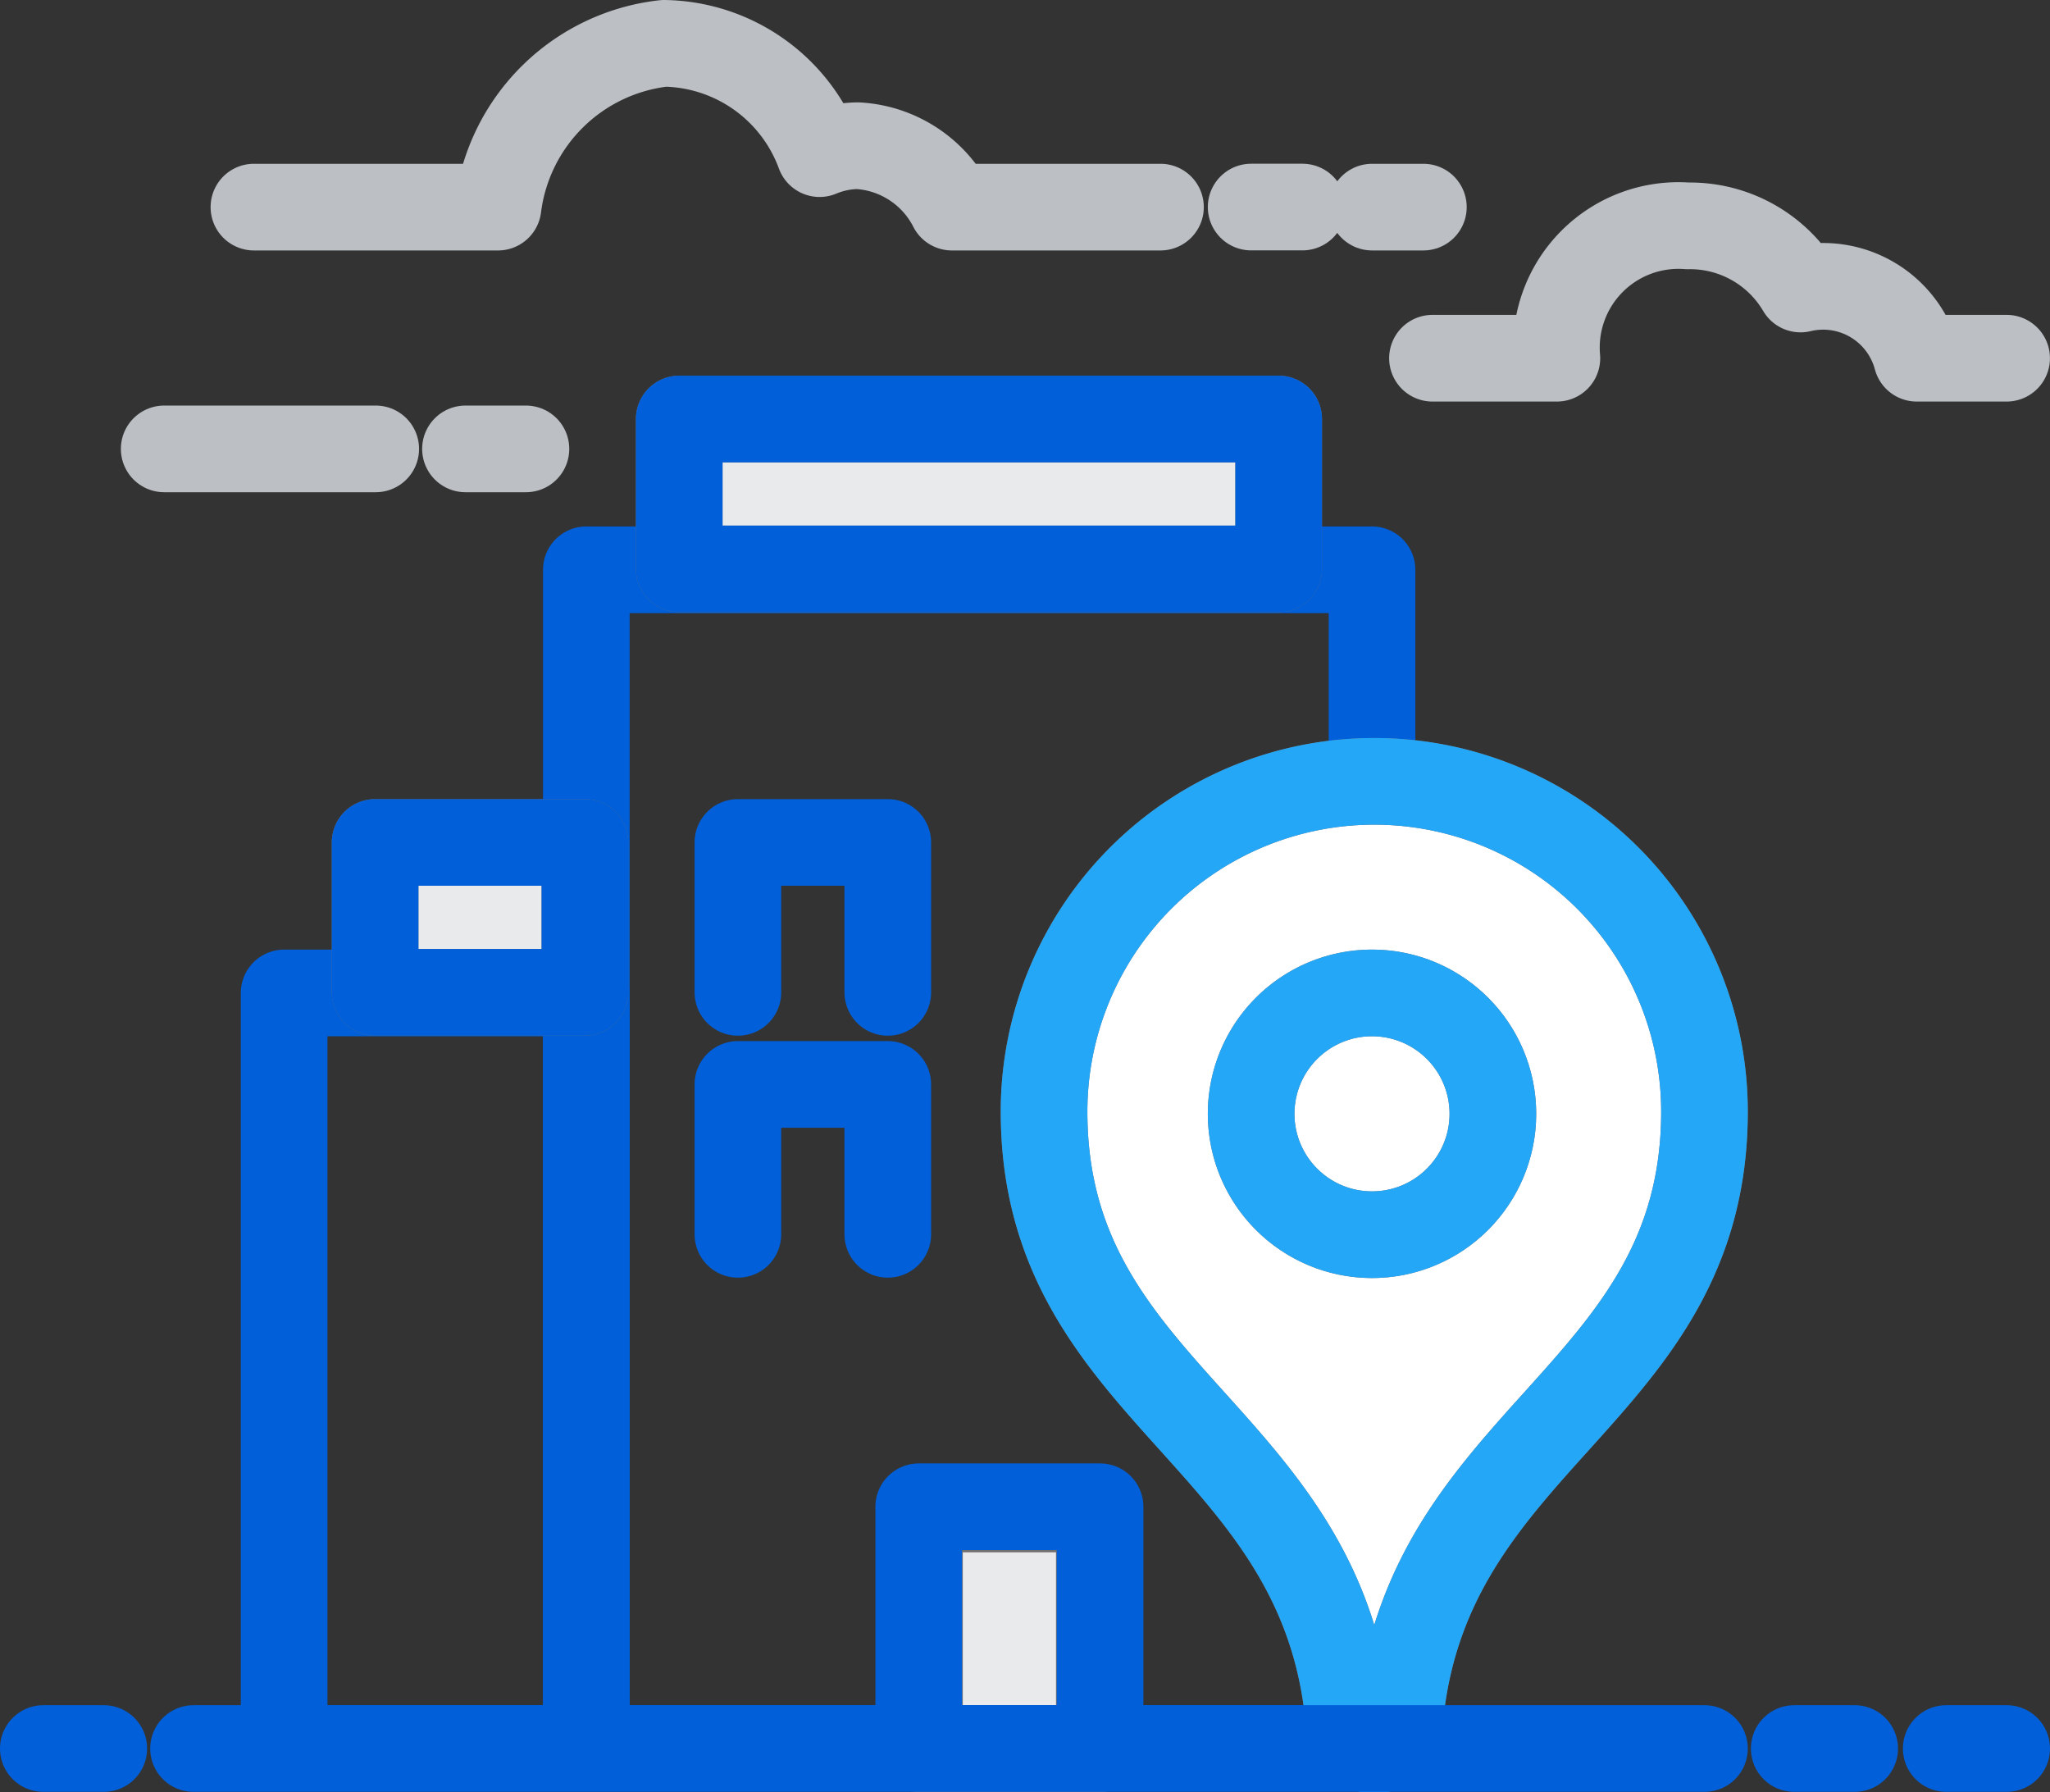
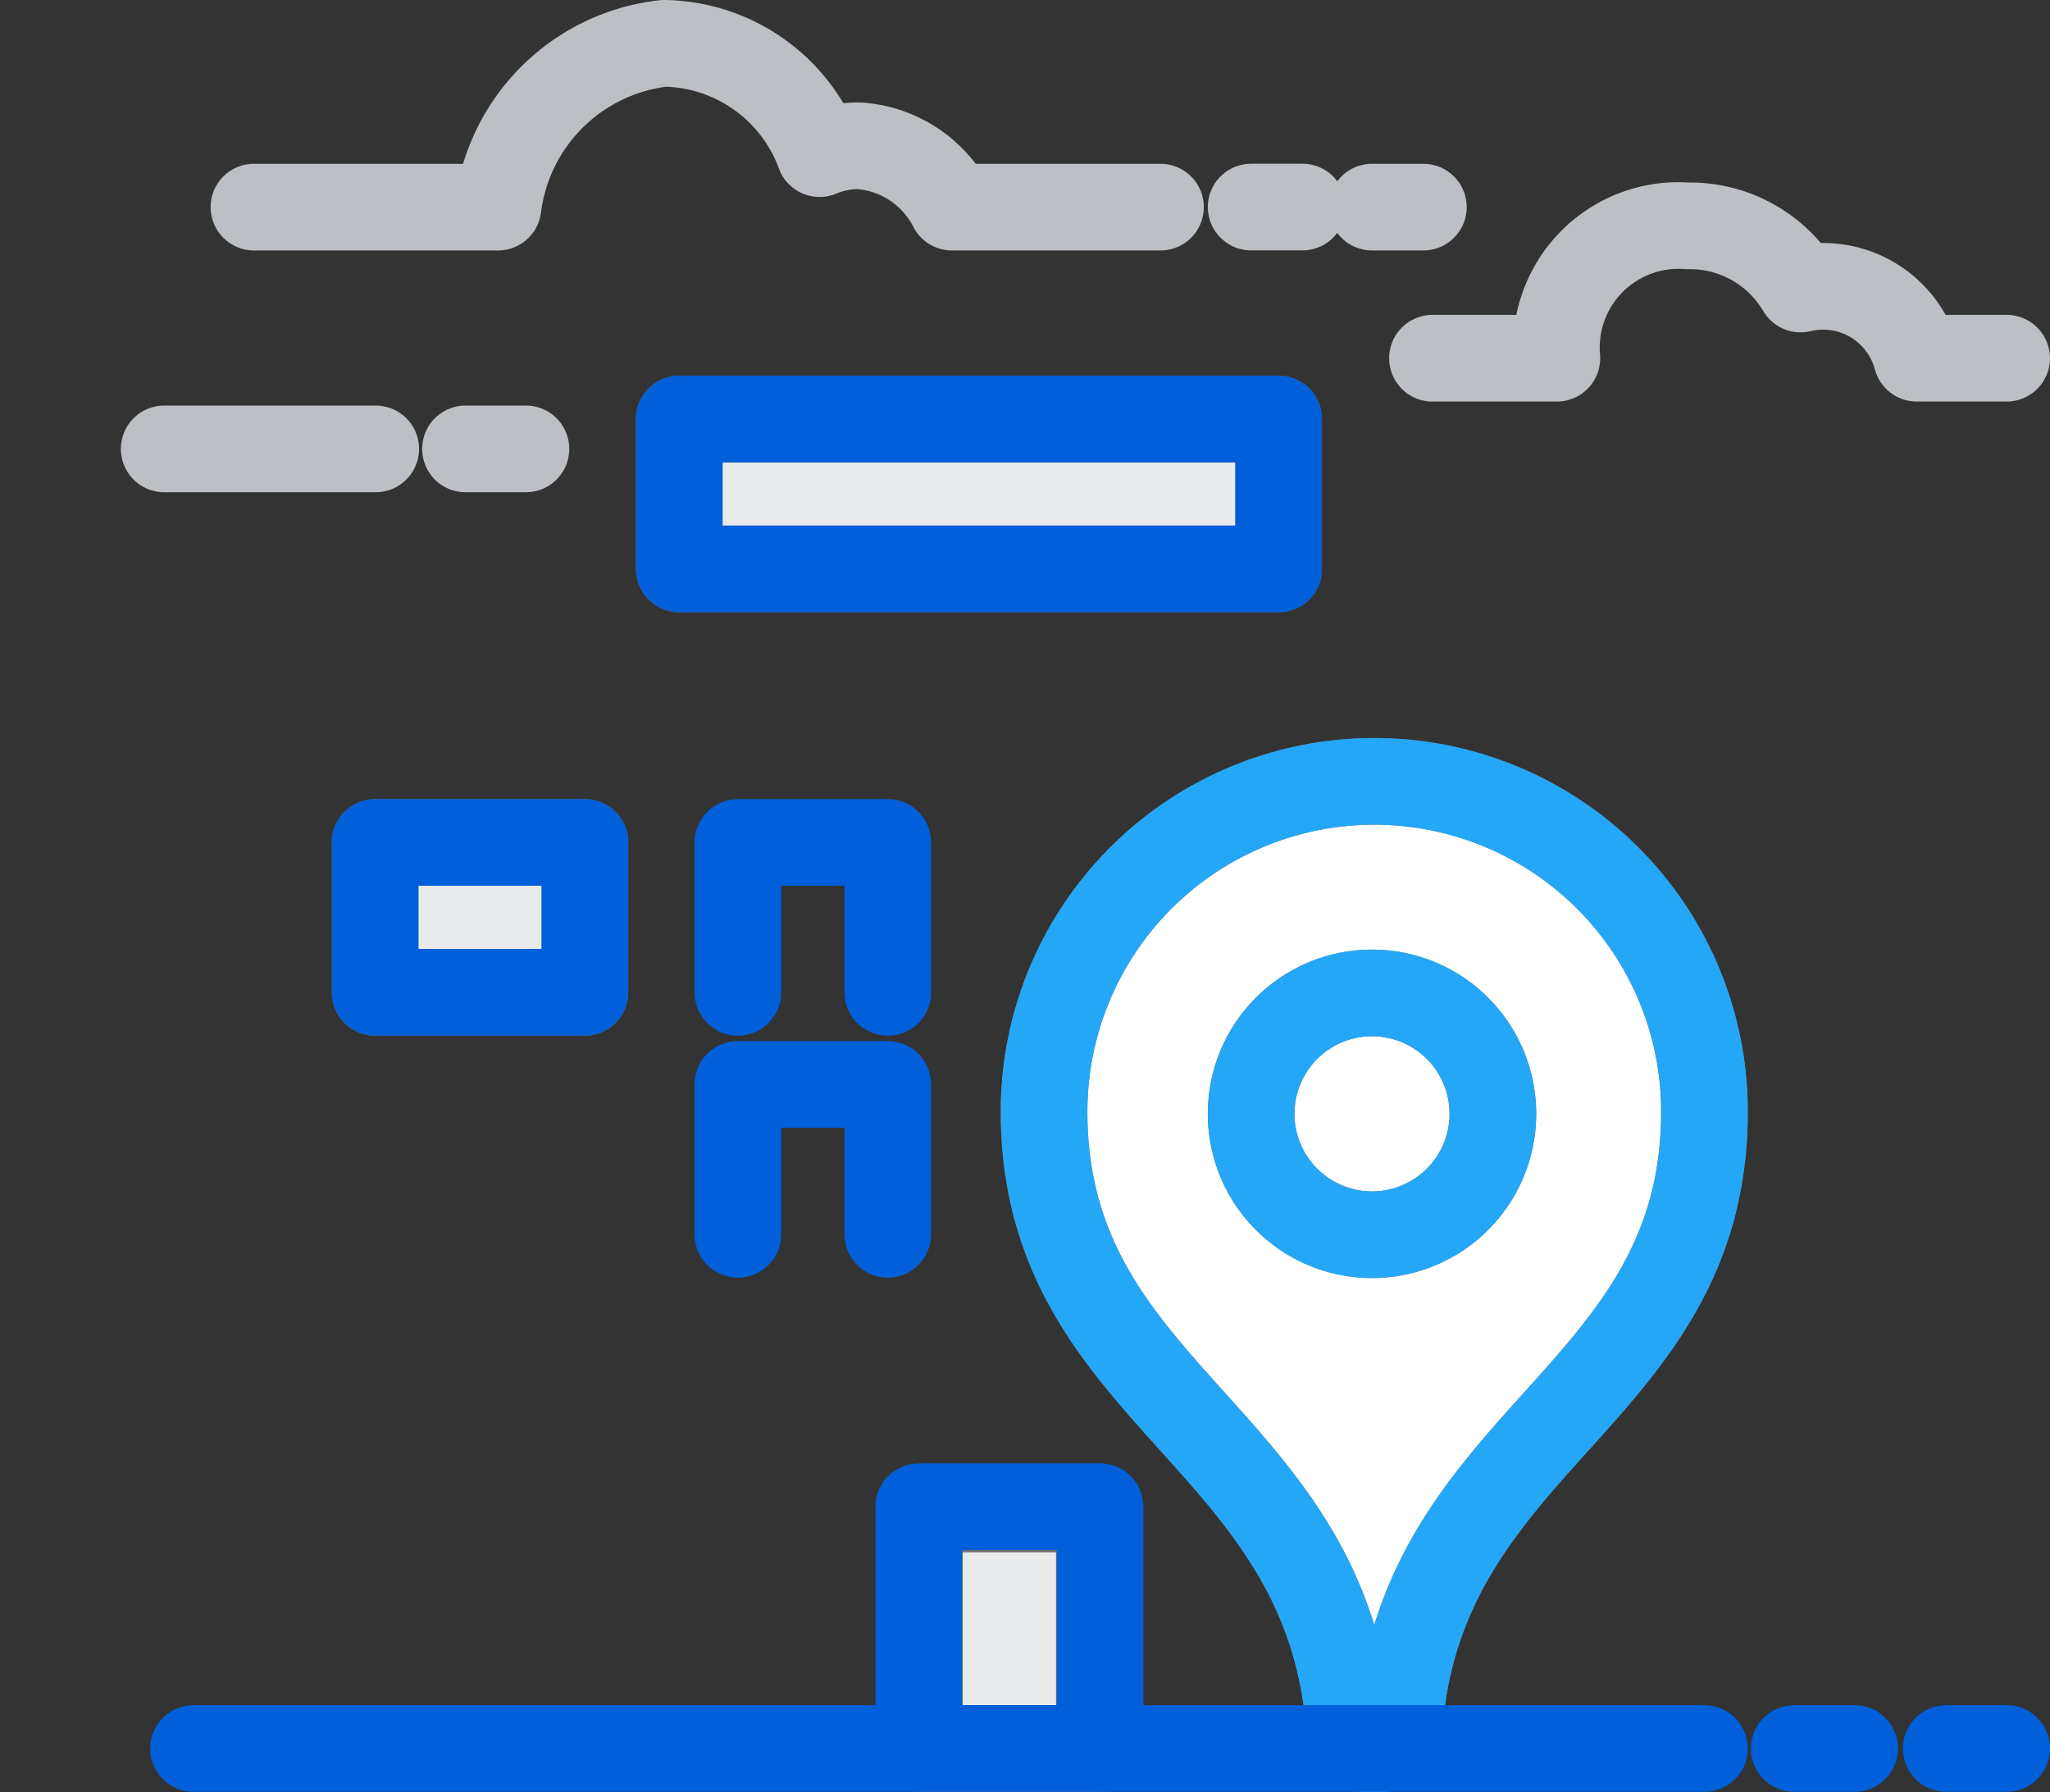
<svg xmlns="http://www.w3.org/2000/svg" width="33.124" height="28.952" viewBox="0 0 33.124 28.952">
  <rect x="0" y="0" width="33.124" height="28.952" fill="#333333" stroke="none" />
  <defs>
    <clipPath id="clip-path">
-       <rect id="Rectangle_5231" data-name="Rectangle 5231" width="31.25" height="28.524" fill="none" stroke="#005fd9" stroke-linecap="round" stroke-linejoin="round" stroke-width="1.4" />
-     </clipPath>
+       </clipPath>
    <clipPath id="clip-path-2">
      <rect id="Rectangle_5236" data-name="Rectangle 5236" width="31.25" height="28.524" fill="none" stroke="#707070" stroke-linecap="round" stroke-linejoin="round" stroke-width="1.4" />
    </clipPath>
  </defs>
  <g id="Group_48357" data-name="Group 48357" transform="translate(-551.8 -883.764)">
    <g id="Group_47895" data-name="Group 47895" transform="translate(552.5 883.976)">
      <g id="Group_972" data-name="Group 972" transform="translate(0.473 0)">
        <g id="Group_971" data-name="Group 971" clip-path="url(#clip-path)">
          <rect id="Rectangle_5230" data-name="Rectangle 5230" width="12.695" height="19.043" transform="translate(8.301 8.993)" fill="none" stroke="#005fd9" stroke-linecap="round" stroke-linejoin="round" stroke-miterlimit="10" stroke-width="1.4" />
        </g>
      </g>
      <rect id="Rectangle_5232" data-name="Rectangle 5232" width="9.686" height="2.422" transform="translate(10.275 6.557)" fill="#e9eaeb" stroke="#707070" stroke-linecap="round" stroke-linejoin="round" stroke-width="1.4" />
      <rect id="Rectangle_5233" data-name="Rectangle 5233" width="9.686" height="2.422" transform="translate(10.275 6.557)" fill="none" stroke="#005fd9" stroke-linecap="round" stroke-linejoin="round" stroke-miterlimit="10" stroke-width="1.4" />
      <rect id="Rectangle_5234" data-name="Rectangle 5234" width="2.906" height="3.874" transform="translate(14.157 24.166)" fill="#e9eaeb" stroke="#707070" stroke-linecap="round" stroke-linejoin="round" stroke-width="1.4" />
      <g id="Group_974" data-name="Group 974" transform="translate(0.473 0)">
        <g id="Group_973" data-name="Group 973" clip-path="url(#clip-path-2)">
          <rect id="Rectangle_5235" data-name="Rectangle 5235" width="2.93" height="3.906" transform="translate(13.672 24.13)" fill="none" stroke="#005fd9" stroke-linecap="round" stroke-linejoin="round" stroke-miterlimit="10" stroke-width="1.4" />
        </g>
      </g>
      <path id="Path_8537" data-name="Path 8537" d="M22,29.84V27.418h2.422V29.84" transform="translate(-10.777 -14.02)" fill="none" stroke="#005fd9" stroke-linecap="round" stroke-linejoin="round" stroke-miterlimit="10" stroke-width="1.4" />
      <path id="Path_8538" data-name="Path 8538" d="M22,37.84V35.418h2.422V37.84" transform="translate(-10.777 -18.111)" fill="none" stroke="#005fd9" stroke-linecap="round" stroke-linejoin="round" stroke-miterlimit="10" stroke-width="1.4" />
      <g id="Group_976" data-name="Group 976" transform="translate(0.473 0)">
        <g id="Group_975" data-name="Group 975" clip-path="url(#clip-path)">
          <rect id="Rectangle_5237" data-name="Rectangle 5237" width="4.883" height="12.207" transform="translate(3.418 15.829)" fill="none" stroke="#005fd9" stroke-linecap="round" stroke-linejoin="round" stroke-miterlimit="10" stroke-width="1.4" />
        </g>
      </g>
      <rect id="Rectangle_5239" data-name="Rectangle 5239" width="3.39" height="2.422" transform="translate(5.361 13.398)" fill="#e9eaeb" stroke="#707070" stroke-linecap="round" stroke-linejoin="round" stroke-width="1.4" />
      <rect id="Rectangle_5240" data-name="Rectangle 5240" width="3.39" height="2.422" transform="translate(5.361 13.398)" fill="none" stroke="#005fd9" stroke-linecap="round" stroke-linejoin="round" stroke-miterlimit="10" stroke-width="1.4" />
      <g id="Group_978" data-name="Group 978" transform="translate(0 0.488)">
        <g id="Group_980" data-name="Group 980" transform="translate(0 0)">
          <path id="Path_8539" data-name="Path 8539" d="M37.481,25.418a5.335,5.335,0,0,0-5.335,5.335c0,4.6,4.55,5.228,4.932,9.909a.4.4,0,0,0,.807,0c.382-4.681,4.932-5.3,4.932-9.909a5.335,5.335,0,0,0-5.335-5.335" transform="translate(-15.976 -13.495)" fill="#fff" stroke="#707070" stroke-linecap="round" stroke-linejoin="round" stroke-width="1.4" />
          <path id="Path_8540" data-name="Path 8540" d="M37.481,25.418a5.335,5.335,0,0,0-5.335,5.335c0,4.6,4.55,5.228,4.932,9.909a.4.4,0,0,0,.807,0c.382-4.681,4.932-5.3,4.932-9.909A5.335,5.335,0,0,0,37.481,25.418Z" transform="translate(-15.976 -13.495)" fill="none" stroke="#25a7f8" stroke-linecap="round" stroke-linejoin="round" stroke-miterlimit="10" stroke-width="1.4" />
          <path id="Path_8541" data-name="Path 8541" d="M42.906,34.371a1.953,1.953,0,1,1-1.953-1.953,1.953,1.953,0,0,1,1.953,1.953" transform="translate(-19.484 -17.077)" fill="#fff" stroke="#707070" stroke-linecap="round" stroke-linejoin="round" stroke-width="1.4" />
          <circle id="Ellipse_16" data-name="Ellipse 16" cx="1.953" cy="1.953" r="1.953" transform="translate(19.516 15.341)" fill="none" stroke="#25a7f8" stroke-linecap="round" stroke-linejoin="round" stroke-miterlimit="10" stroke-width="1.4" />
          <line id="Line_44" data-name="Line 44" x2="24.414" transform="translate(2.427 27.548)" fill="none" stroke="#005fd9" stroke-linecap="round" stroke-miterlimit="10" stroke-width="1.4" />
          <path id="Path_8542" data-name="Path 8542" d="M20.648,3.646h-3.37a1.821,1.821,0,0,0-1.523-.992,1.655,1.655,0,0,0-.615.128A2.718,2.718,0,0,0,12.629,1,3.045,3.045,0,0,0,9.944,3.646H6" transform="translate(-2.597 -1)" fill="none" stroke="#bcc0c4" stroke-linecap="round" stroke-linejoin="round" stroke-miterlimit="10" stroke-width="1.4" />
          <line id="Line_45" data-name="Line 45" x1="3.418" transform="translate(1.953 6.552)" fill="none" stroke="#bcc0c4" stroke-linecap="round" stroke-miterlimit="10" stroke-width="1.4" />
          <path id="Path_8543" data-name="Path 8543" d="M54.277,9.178H52.825A1.566,1.566,0,0,0,50.947,8.06a2.071,2.071,0,0,0-1.823-1.02A1.972,1.972,0,0,0,47.01,9.178H45" transform="translate(-22.554 -4.091)" fill="none" stroke="#bcc0c4" stroke-linecap="round" stroke-linejoin="round" stroke-miterlimit="10" stroke-width="1.4" />
          <line id="Line_46" data-name="Line 46" x2="0.977" transform="translate(6.821 6.552)" fill="none" stroke="#bcc0c4" stroke-linecap="round" stroke-miterlimit="10" stroke-width="1.4" />
          <line id="Line_47" data-name="Line 47" x2="0.829" transform="translate(19.516 2.645)" fill="none" stroke="#bcc0c4" stroke-linecap="round" stroke-miterlimit="10" stroke-width="1.4" />
          <line id="Line_53" data-name="Line 53" x2="0.829" transform="translate(21.47 2.646)" fill="none" stroke="#bcc0c4" stroke-linecap="round" stroke-miterlimit="10" stroke-width="1.4" />
-           <line id="Line_49" data-name="Line 49" x1="0.977" transform="translate(0 27.548)" fill="none" stroke="#005fd9" stroke-linecap="round" stroke-miterlimit="10" stroke-width="1.4" />
          <line id="Line_51" data-name="Line 51" x2="0.977" transform="translate(30.747 27.548)" fill="none" stroke="#005fd9" stroke-linecap="round" stroke-miterlimit="10" stroke-width="1.4" />
          <line id="Line_52" data-name="Line 52" x2="0.977" transform="translate(28.291 27.548)" fill="none" stroke="#005fd9" stroke-linecap="round" stroke-miterlimit="10" stroke-width="1.4" />
        </g>
      </g>
    </g>
  </g>
</svg>